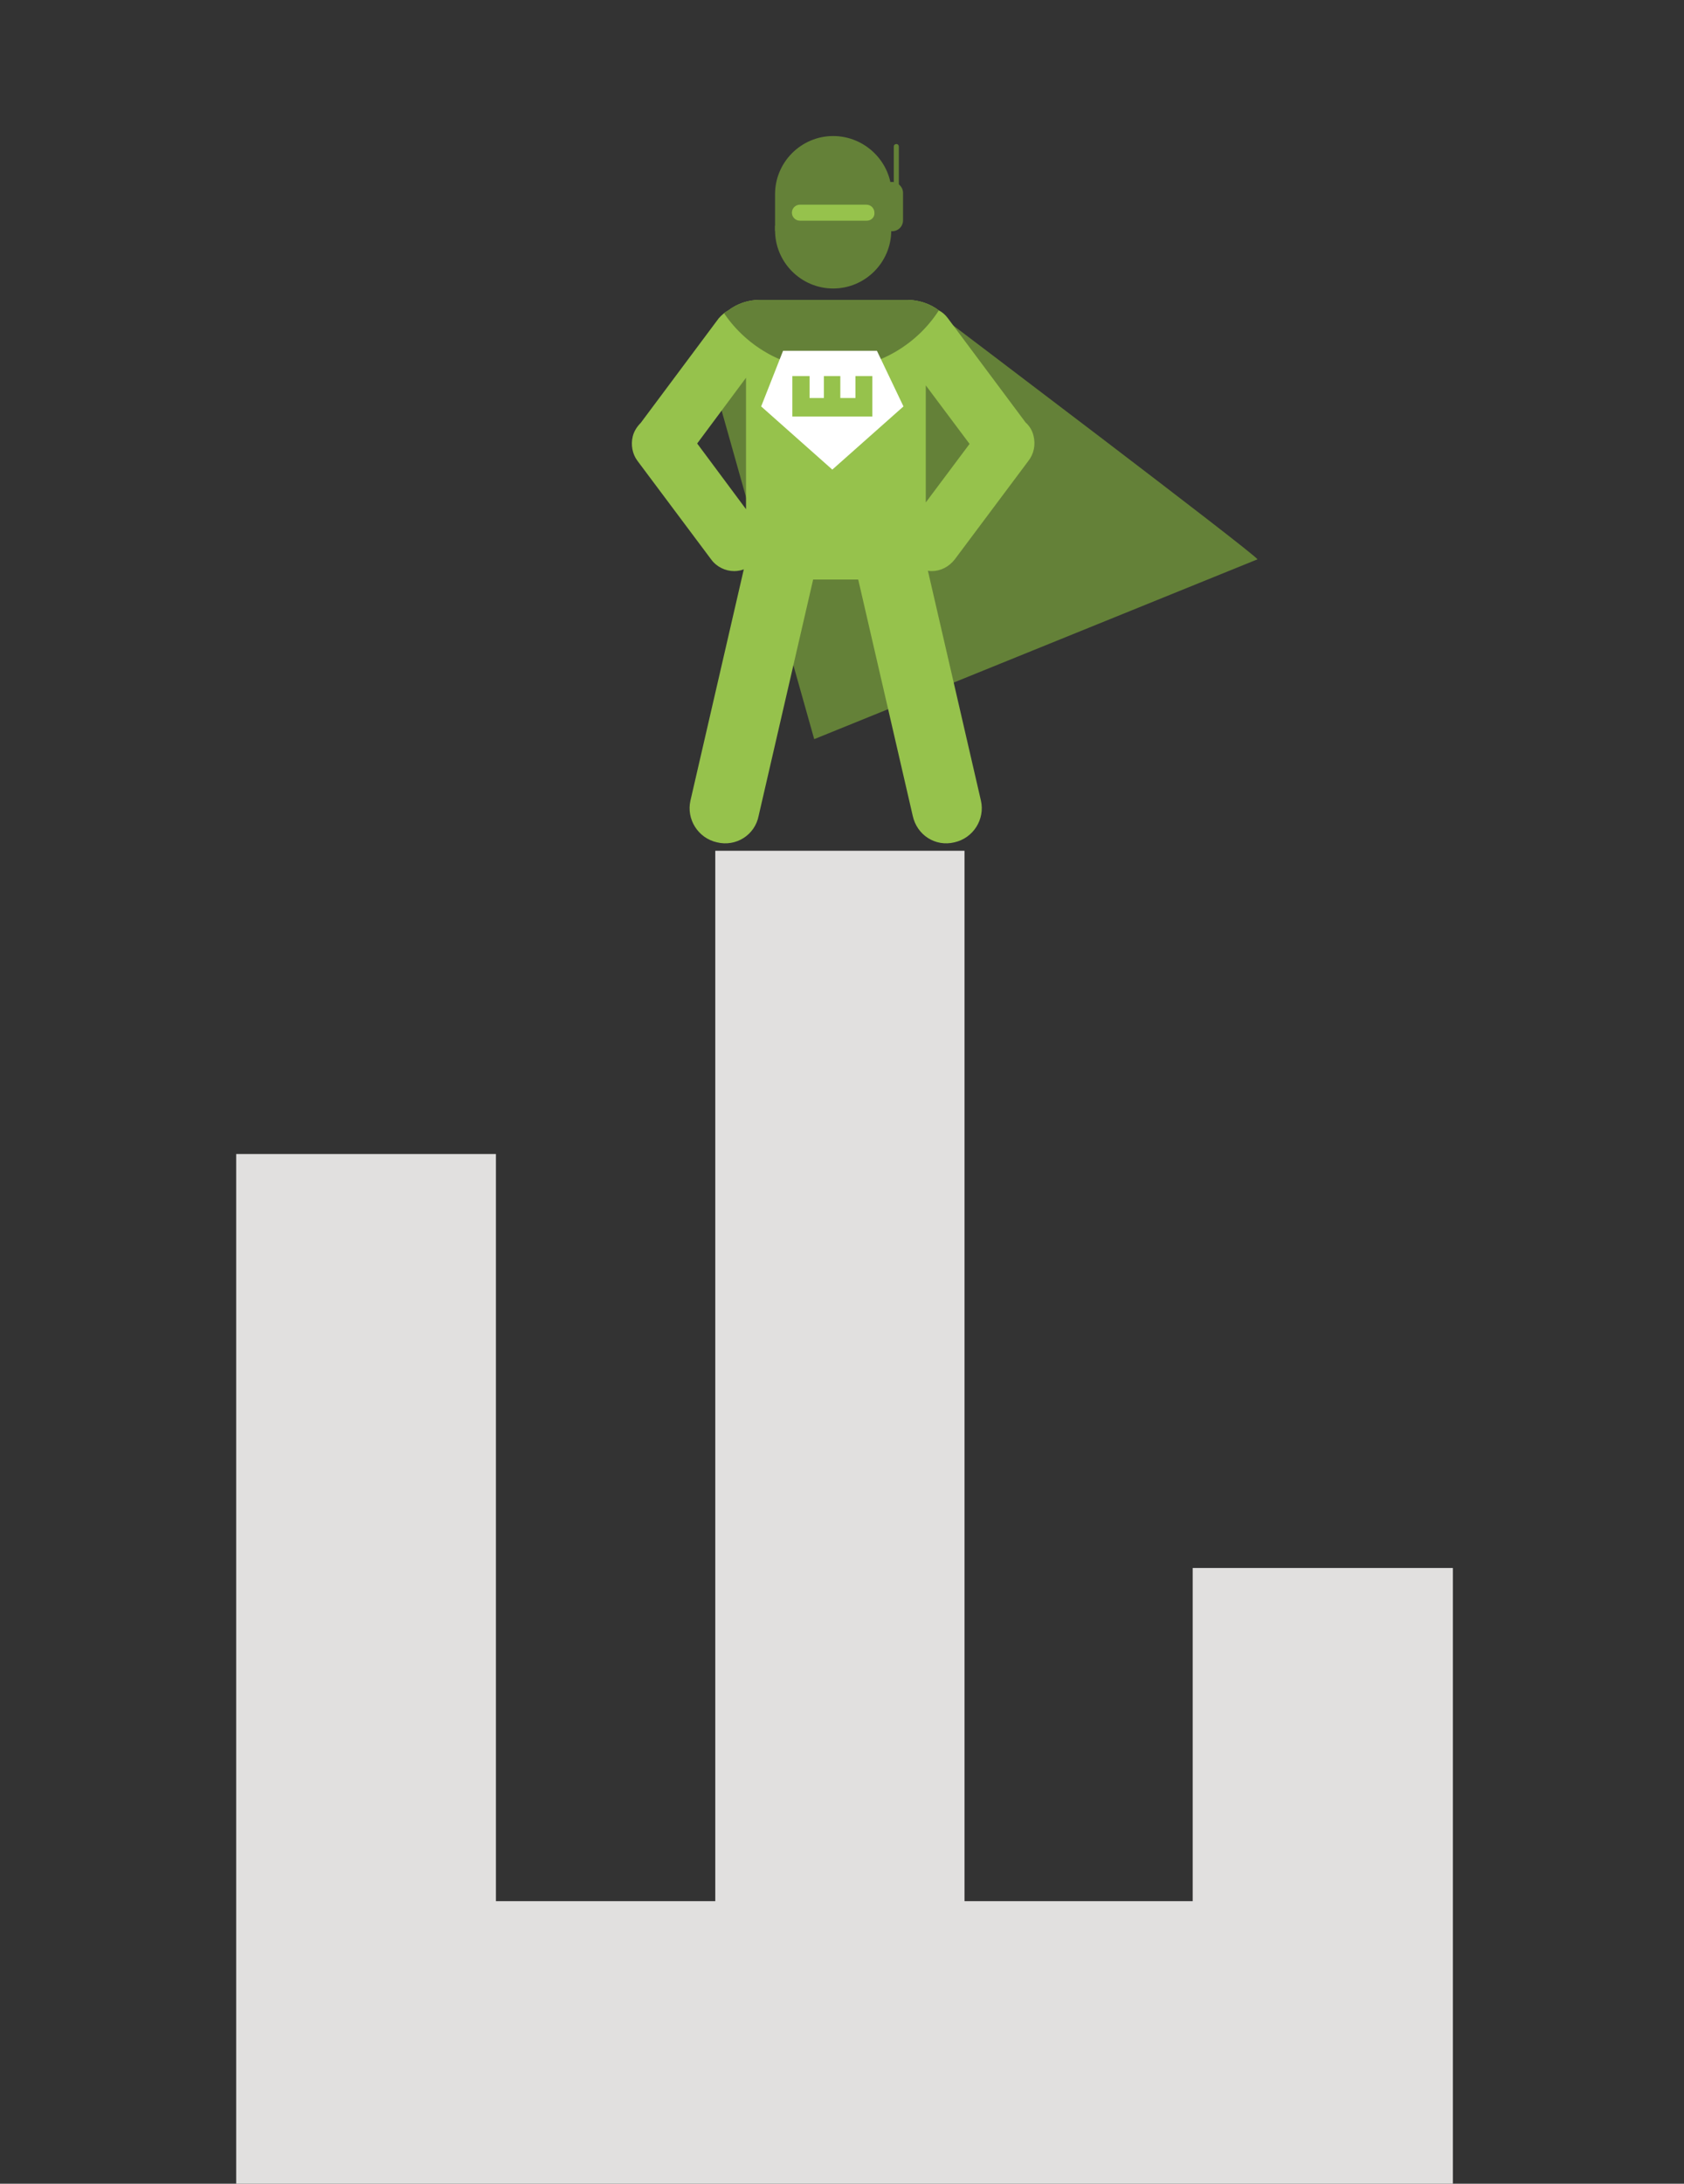
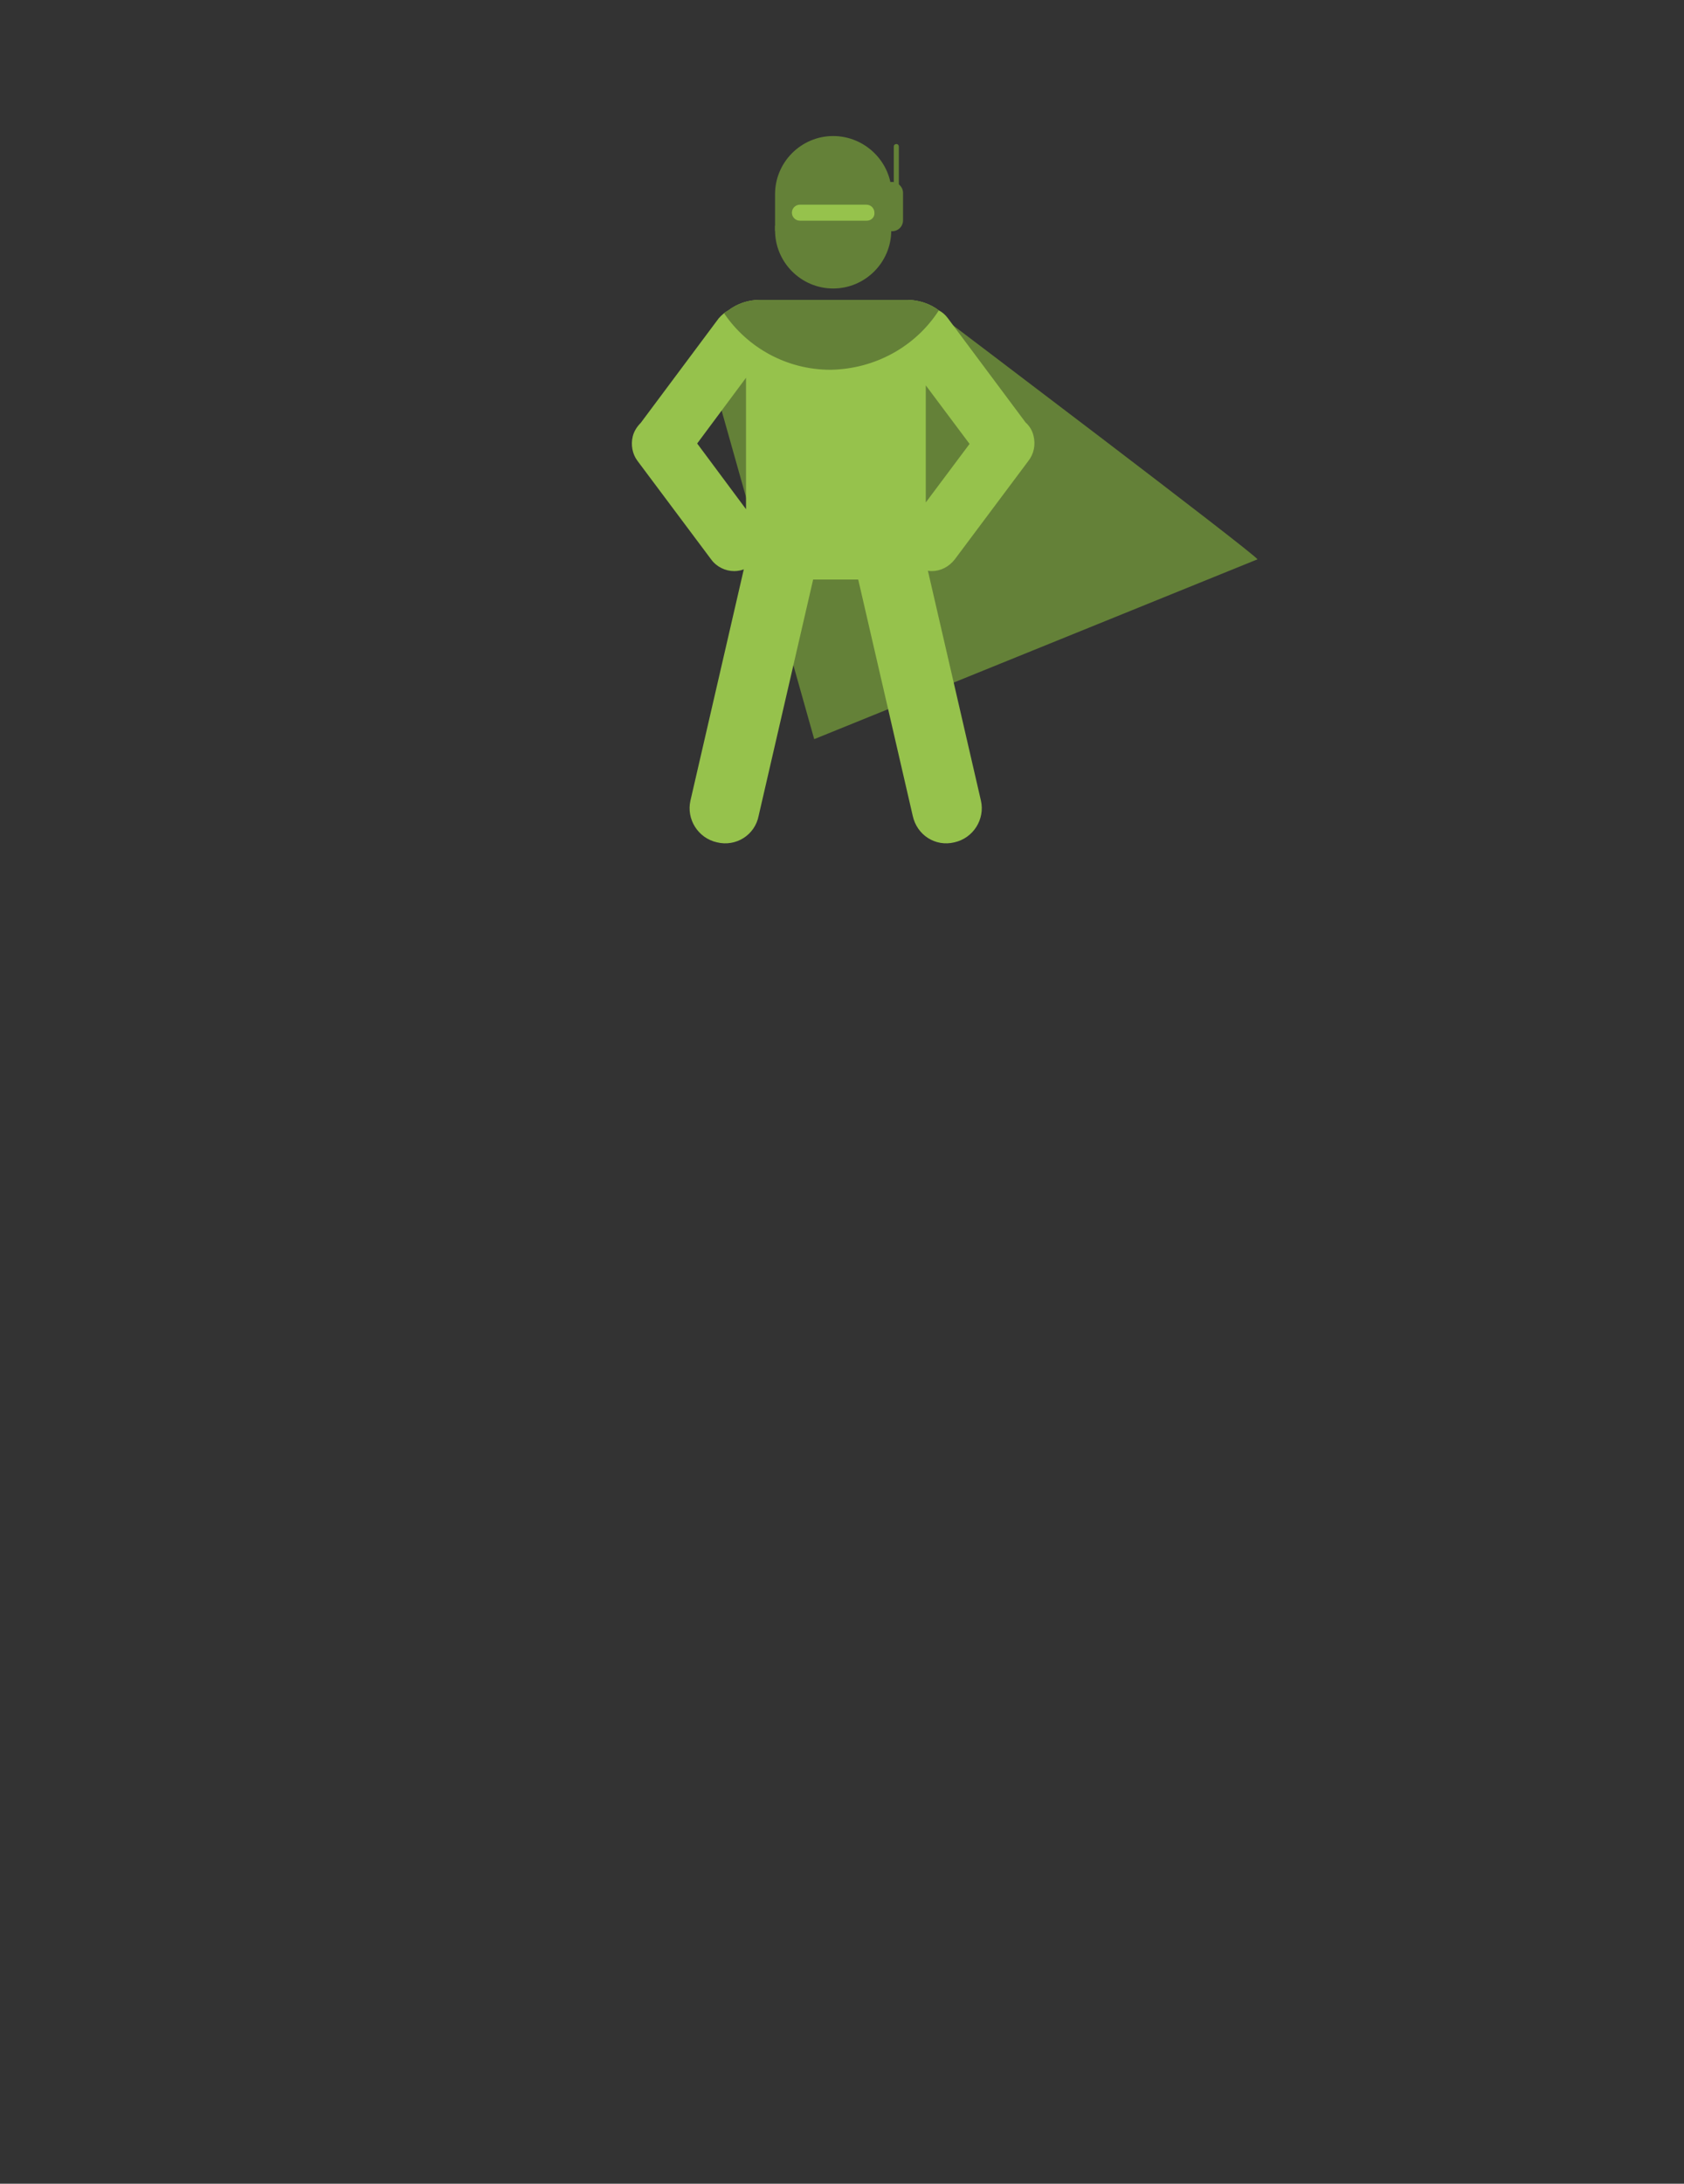
<svg xmlns="http://www.w3.org/2000/svg" version="1.1" id="newhead" x="0px" y="0px" viewBox="0 0 400 518.5" style="enable-background:new 0 0 400 518.5;" xml:space="preserve">
  <rect x="0" y="0" width="400" height="518.5" fill="#333333" stroke="none" />
  <style type="text/css">
	.st0{fill:#E1E0DF;}
	.st1{fill:#648138;}
	.st2{fill:#96C24C;stroke:#96C24C;stroke-width:1.613;stroke-miterlimit:10;}
	.st3{fill:#96C24C;}
	.st4{fill:#FFFFFF;}
</style>
-   <polygon class="st0" points="283.3,372.3 283.3,451.4 229.1,451.4 229.1,202 169.9,202 169.9,451.4 117.8,451.4 117.8,274 56.1,274   56.1,518.5 345.1,518.5 345.1,372.3 " />
  <g>
    <path class="st1" d="M298.7,132.8c-1.5-2-73.7-56.6-73.7-56.6l-58.1,5.3l26.5,94L298.7,132.8z" />
    <path class="st2" d="M222.5,96.8" />
    <path class="st3" d="M170.3,200L170.3,200c-4.5-1-7.3-5.5-6.3-9.9l14.1-61.1c1-4.5,5.5-7.3,9.9-6.3l0,0c4.5,1,7.3,5.5,6.3,9.9   l-14.1,61.1C179.3,198.3,174.8,201.1,170.3,200z" />
    <path class="st3" d="M226.7,200L226.7,200c4.5-1,7.3-5.5,6.3-9.9L218.9,129c-1-4.5-5.5-7.3-9.9-6.3l0,0c-4.5,1-7.3,5.5-6.3,9.9   l14.1,61.1C217.8,198.3,222.2,201.1,226.7,200z" />
    <path class="st3" d="M245.5,103.5c-0.3-1.3-1-2.4-1.9-3.2l-18.5-24.8c-0.6-0.8-1.3-1.4-2.1-1.8c-2.1-1.6-4.8-2.5-7.6-2.5h-34.9   c-2.8,0-5.4,0.9-7.5,2.5c-0.9,0.5-1.6,1.1-2.3,1.9l-18.5,24.8c-0.9,0.9-1.6,2-1.9,3.2c-0.5,2-0.1,4.2,1.1,5.8l17.5,23.4   c1.3,1.8,3.4,2.8,5.5,2.8c0.9,0,1.9-0.2,2.7-0.6v2.6h42.7v-2.2c0.5,0.1,1,0.2,1.5,0.2c2.1,0,4.1-1,5.5-2.8l17.5-23.4   C245.6,107.7,246,105.6,245.5,103.5z M177.2,120.9l-11.6-15.6l11.6-15.6V120.9z M219.9,119.3V91.5l10.4,13.9L219.9,119.3z" />
    <path class="st1" d="M223,73.7c-2.1-1.6-4.8-2.5-7.6-2.5h-34.9c-2.8,0-5.4,0.9-7.5,2.5c-0.4,0.2-0.7,0.4-1,0.7   c5.5,8.1,14.8,13.4,25.3,13.4C208.1,87.6,217.6,82.1,223,73.7C223,73.7,223,73.7,223,73.7z" />
-     <polygon class="st4" points="186,83.3 208.3,83.3 214.6,96.5 197.7,111.5 180.8,96.5  " />
    <polygon class="st3" points="203.2,89.3 203.2,94.5 199.6,94.5 199.6,89.3 195.7,89.3 195.7,94.5 192.3,94.5 192.3,89.3    188.2,89.3 188.2,98.9 207.2,98.9 207.2,89.3  " />
  </g>
  <g>
    <rect x="186.9" y="45.8" class="st3" width="22.2" height="7.2" />
    <path class="st1" d="M184.1,53.6v1.1c0,7.6,6.2,13.8,13.8,13.8h0c7.6,0,13.8-6.2,13.8-13.8v-1.1H184.1z" />
    <g>
      <path class="st1" d="M197.9,32.3c-7.6,0-13.8,6.2-13.8,13.8v8.7h27.7v-8.7C211.8,38.5,205.5,32.3,197.9,32.3z M205.9,52.4H190    c-1.1,0-1.9-0.9-1.9-1.9c0-1.1,0.9-1.9,1.9-1.9h15.8c1.1,0,1.9,0.9,1.9,1.9C207.8,51.6,206.9,52.4,205.9,52.4z" />
      <path class="st1" d="M211.9,54.9h-0.1c-1.4,0-2.6-1.2-2.6-2.6v-6.5c0-1.4,1.2-2.6,2.6-2.6h0.1c1.4,0,2.6,1.2,2.6,2.6v6.5    C214.5,53.7,213.4,54.9,211.9,54.9z" />
      <path class="st1" d="M212.9,45.3L212.9,45.3c-0.4,0-0.6-0.3-0.6-0.6v-9.9c0-0.4,0.3-0.6,0.6-0.6l0,0c0.4,0,0.6,0.3,0.6,0.6v9.9    C213.5,45,213.2,45.3,212.9,45.3z" />
    </g>
  </g>
</svg>